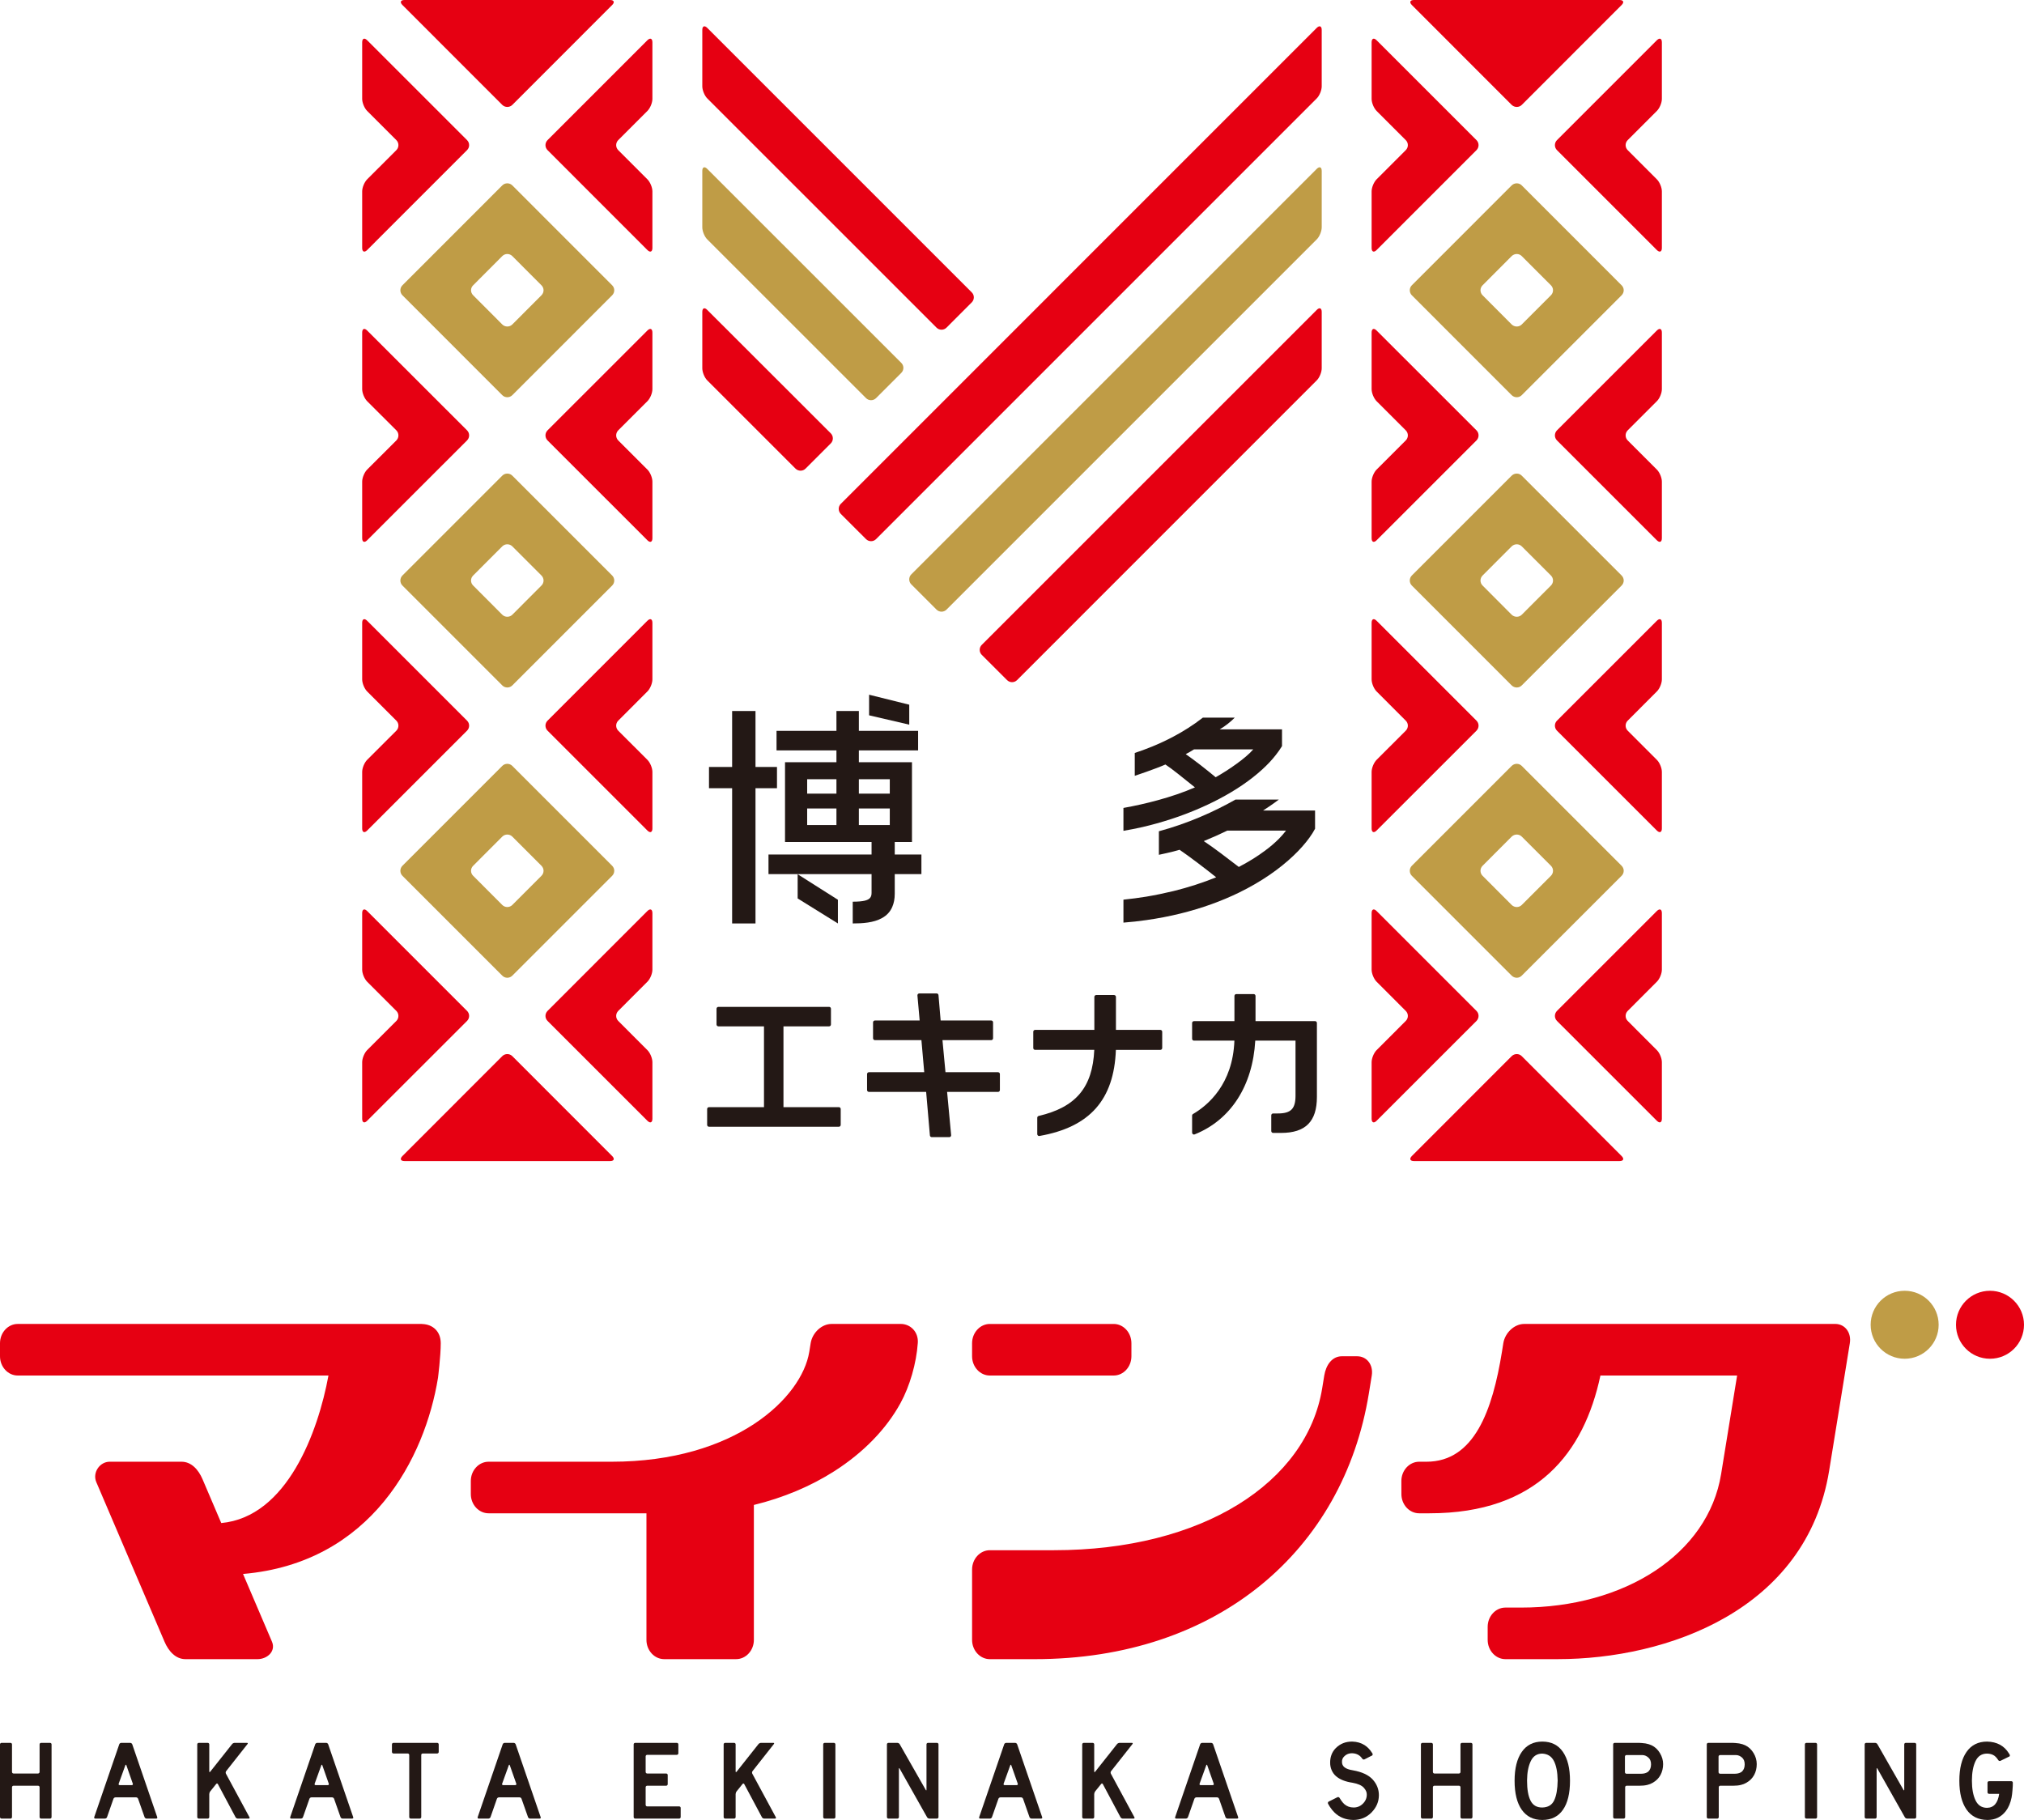
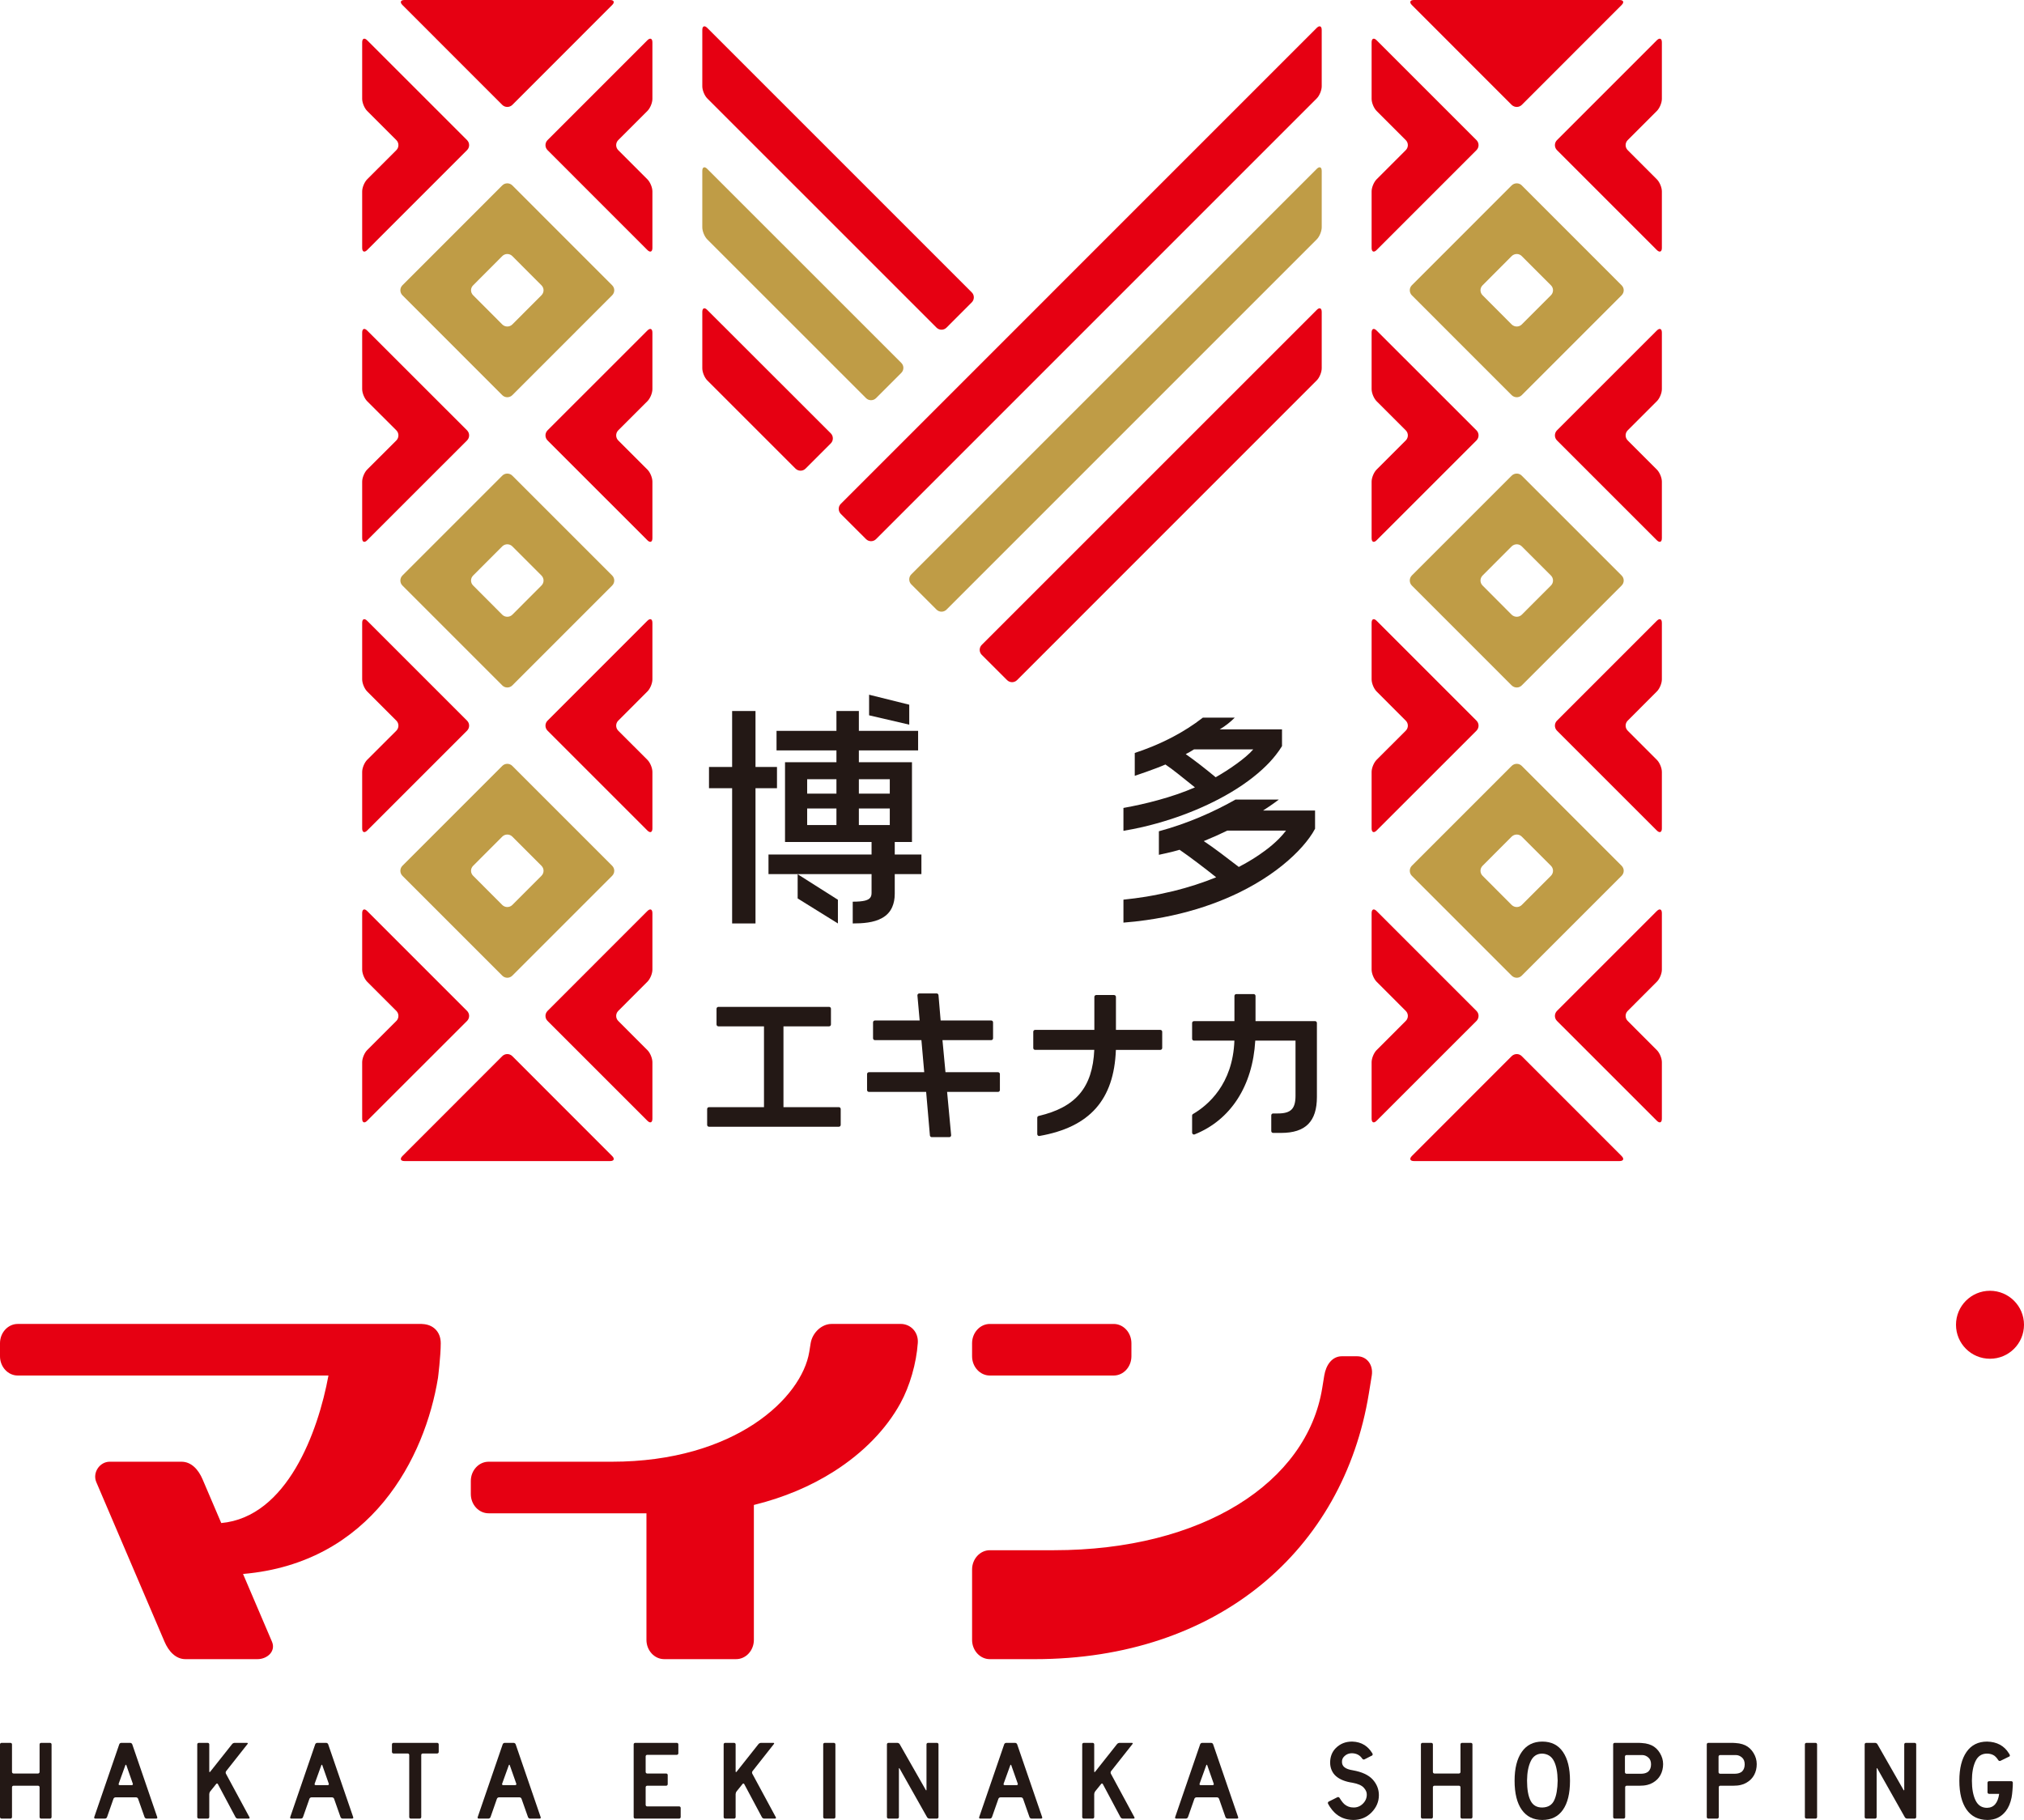
<svg xmlns="http://www.w3.org/2000/svg" id="_レイヤー_2" viewBox="0 0 226.032 203.243">
  <g id="_レイヤー_1-2">
    <path d="M78.43,41.128c0,.436.248,1.041.552,1.349l9.859,9.856c.314.308.81.308,1.12,0l2.821-2.821c.304-.303.304-.806,0-1.116l-13.8-13.787c-.304-.313-.552-.208-.552.229v6.29Z" style="fill:#e60012;" />
    <path d="M78.43,25.384c0,.436.248,1.041.552,1.347l17.735,17.732c.308.307.808.307,1.116,0l2.819-2.82c.312-.31.312-.812,0-1.118l-21.67-21.665c-.304-.306-.552-.204-.552.227v6.298Z" style="fill:#bf9c46;" />
    <path d="M104.587,36.589c.31.308.808.308,1.116,0l2.821-2.824c.306-.306.306-.809,0-1.112L78.982,3.113c-.304-.305-.552-.2-.552.232v6.292c0,.437.248,1.043.552,1.35l25.604,25.601Z" style="fill:#e60012;" />
    <path d="M109.641,72.014c-.31.306-.31.812,0,1.118l2.823,2.818c.31.309.808.309,1.116,0l33.47-33.474c.308-.308.554-.913.554-1.349v-6.29c0-.437-.246-.542-.554-.229l-37.409,37.406Z" style="fill:#e60012;" />
    <path d="M147.604,19.086c0-.431-.246-.533-.554-.227l-45.282,45.286c-.304.303-.304.806,0,1.114l2.819,2.819c.31.308.808.308,1.116,0l41.348-41.348c.308-.306.554-.911.554-1.347v-6.298Z" style="fill:#bf9c46;" />
    <path d="M147.05,10.988c.308-.308.554-.914.554-1.35V3.345c0-.432-.246-.537-.554-.232l-53.156,53.158c-.304.306-.304.806,0,1.115l2.823,2.822c.308.306.808.306,1.116,0l49.217-49.22Z" style="fill:#e60012;" />
    <path d="M57.213,20.703c-.308-.307-.812-.307-1.12,0l-11.153,11.158c-.304.304-.304.802,0,1.113l11.153,11.156c.308.308.812.308,1.12,0l11.153-11.156c.308-.311.308-.809,0-1.113l-11.153-11.158ZM52.84,32.973c-.316-.311-.316-.809,0-1.113l3.253-3.262c.308-.31.812-.31,1.12,0l3.255,3.262c.312.304.312.802,0,1.113l-3.255,3.261c-.308.306-.812.306-1.12,0l-3.253-3.261Z" style="fill:#bf9c46;" />
    <path d="M57.213,53.118c-.308-.308-.812-.308-1.12,0l-11.153,11.152c-.304.31-.304.813,0,1.118l11.153,11.156c.308.308.812.308,1.12,0l11.153-11.156c.308-.305.308-.808,0-1.118l-11.153-11.152ZM52.84,65.388c-.316-.305-.316-.808,0-1.118l3.253-3.257c.308-.305.812-.305,1.12,0l3.255,3.257c.312.31.312.813,0,1.118l-3.255,3.263c-.308.301-.812.301-1.12,0l-3.253-3.263Z" style="fill:#bf9c46;" />
    <path d="M57.213,85.532c-.308-.309-.812-.309-1.12,0l-11.153,11.154c-.304.308-.304.811,0,1.117l11.153,11.153c.308.312.812.312,1.12,0l11.153-11.153c.308-.306.308-.809,0-1.117l-11.153-11.154ZM52.84,97.803c-.316-.306-.316-.809,0-1.117l3.253-3.258c.308-.306.812-.306,1.12,0l3.255,3.258c.312.308.312.811,0,1.117l-3.255,3.26c-.308.306-.812.306-1.12,0l-3.253-3.26Z" style="fill:#bf9c46;" />
    <path d="M41.002,4.494c-.304-.304-.556-.202-.556.235v6.317c0,.432.252,1.038.556,1.343l3.263,3.259c.306.309.306.811,0,1.117l-3.263,3.261c-.304.308-.556.91-.556,1.345v6.32c0,.433.252.538.556.232l11.157-11.158c.308-.306.308-.808,0-1.117l-11.157-11.155Z" style="fill:#e60012;" />
    <path d="M68.365.558c.308-.307.206-.558-.23-.558h-22.963c-.44,0-.536.251-.232.558l11.153,11.158c.308.301.812.301,1.12,0L68.365.558Z" style="fill:#e60012;" />
    <path d="M44.94,129.102c-.304.307-.208.56.232.56h22.963c.436,0,.538-.253.23-.56l-11.153-11.158c-.308-.307-.812-.307-1.12,0l-11.153,11.158Z" style="fill:#e60012;" />
    <path d="M41.002,36.91c-.304-.309-.556-.204-.556.232v6.318c0,.433.252,1.04.556,1.343l3.263,3.256c.306.31.306.814,0,1.124l-3.263,3.257c-.304.305-.556.913-.556,1.344v6.318c0,.436.252.539.556.233l11.157-11.152c.308-.31.308-.814,0-1.124l-11.157-11.15Z" style="fill:#e60012;" />
    <path d="M41.002,69.323c-.304-.306-.556-.204-.556.23v6.318c0,.433.252,1.044.556,1.347l3.263,3.262c.306.305.306.808,0,1.117l-3.263,3.258c-.304.306-.556.913-.556,1.348v6.316c0,.431.252.54.556.231l11.157-11.153c.308-.309.308-.812,0-1.117l-11.157-11.157Z" style="fill:#e60012;" />
    <path d="M41.002,101.738c-.304-.308-.556-.202-.556.232v6.317c0,.435.252,1.042.556,1.346l3.263,3.262c.306.308.306.809,0,1.117l-3.263,3.26c-.304.306-.556.915-.556,1.349v6.31c0,.438.252.541.556.231l11.157-11.151c.308-.308.308-.809,0-1.117l-11.157-11.157Z" style="fill:#e60012;" />
    <path d="M72.3,4.494c.308-.304.558-.202.558.235v6.317c0,.432-.25,1.038-.558,1.343l-3.259,3.259c-.306.309-.306.811,0,1.117l3.259,3.261c.308.308.558.91.558,1.345v6.32c0,.433-.25.538-.558.232l-11.153-11.158c-.308-.306-.308-.808,0-1.117l11.153-11.155Z" style="fill:#e60012;" />
    <path d="M72.3,36.91c.308-.309.558-.204.558.232v6.318c0,.433-.25,1.04-.558,1.343l-3.259,3.256c-.306.31-.306.814,0,1.124l3.259,3.257c.308.305.558.913.558,1.344v6.318c0,.436-.25.539-.558.233l-11.153-11.152c-.308-.31-.308-.814,0-1.124l11.153-11.15Z" style="fill:#e60012;" />
    <path d="M72.3,69.323c.308-.306.558-.204.558.23v6.318c0,.433-.25,1.044-.558,1.347l-3.259,3.262c-.306.305-.306.808,0,1.117l3.259,3.258c.308.306.558.913.558,1.348v6.316c0,.431-.25.54-.558.231l-11.153-11.153c-.308-.309-.308-.812,0-1.117l11.153-11.157Z" style="fill:#e60012;" />
    <path d="M72.3,101.738c.308-.308.558-.202.558.232v6.317c0,.435-.25,1.042-.558,1.346l-3.259,3.262c-.306.308-.306.809,0,1.117l3.259,3.26c.308.306.558.915.558,1.349v6.31c0,.438-.25.541-.558.231l-11.153-11.151c-.308-.308-.308-.809,0-1.117l11.153-11.157Z" style="fill:#e60012;" />
    <path d="M169.943,20.703c-.306-.307-.804-.307-1.124,0l-11.153,11.158c-.302.304-.302.802,0,1.113l11.153,11.156c.32.308.818.308,1.124,0l11.153-11.156c.312-.311.312-.809,0-1.113l-11.153-11.158ZM165.568,32.973c-.31-.311-.31-.809,0-1.113l3.251-3.262c.32-.31.818-.31,1.124,0l3.259,3.262c.31.304.31.802,0,1.113l-3.259,3.261c-.306.306-.804.306-1.124,0l-3.251-3.261Z" style="fill:#bf9c46;" />
    <path d="M169.943,53.118c-.306-.308-.804-.308-1.124,0l-11.153,11.152c-.302.31-.302.813,0,1.118l11.153,11.156c.32.308.818.308,1.124,0l11.153-11.156c.312-.305.312-.808,0-1.118l-11.153-11.152ZM165.568,65.388c-.31-.305-.31-.808,0-1.118l3.251-3.257c.32-.305.818-.305,1.124,0l3.259,3.257c.31.31.31.813,0,1.118l-3.259,3.263c-.306.301-.804.301-1.124,0l-3.251-3.263Z" style="fill:#bf9c46;" />
    <path d="M169.943,85.532c-.306-.309-.804-.309-1.124,0l-11.153,11.154c-.302.308-.302.811,0,1.117l11.153,11.153c.32.312.818.312,1.124,0l11.153-11.153c.312-.306.312-.809,0-1.117l-11.153-11.154ZM165.568,97.803c-.31-.306-.31-.809,0-1.117l3.251-3.258c.32-.306.818-.306,1.124,0l3.259,3.258c.31.308.31.811,0,1.117l-3.259,3.26c-.306.306-.804.306-1.124,0l-3.251-3.26Z" style="fill:#bf9c46;" />
    <path d="M153.732,4.494c-.304-.304-.556-.202-.556.235v6.317c0,.432.252,1.038.556,1.343l3.259,3.259c.31.309.31.811,0,1.117l-3.259,3.261c-.304.308-.556.91-.556,1.345v6.32c0,.433.252.538.556.232l11.157-11.158c.306-.306.306-.808,0-1.117l-11.157-11.155Z" style="fill:#e60012;" />
    <path d="M181.096.558c.312-.307.204-.558-.23-.558h-22.963c-.432,0-.538.251-.236.558l11.153,11.158c.32.301.818.301,1.124,0l11.153-11.158Z" style="fill:#e60012;" />
    <path d="M157.667,129.102c-.302.307-.196.56.236.56h22.963c.434,0,.542-.253.23-.56l-11.153-11.158c-.306-.307-.804-.307-1.124,0l-11.153,11.158Z" style="fill:#e60012;" />
    <path d="M153.732,36.91c-.304-.309-.556-.204-.556.232v6.318c0,.433.252,1.04.556,1.343l3.259,3.256c.31.31.31.814,0,1.124l-3.259,3.257c-.304.305-.556.913-.556,1.344v6.318c0,.436.252.539.556.233l11.157-11.152c.306-.31.306-.814,0-1.124l-11.157-11.15Z" style="fill:#e60012;" />
    <path d="M153.732,69.323c-.304-.306-.556-.204-.556.23v6.318c0,.433.252,1.044.556,1.347l3.259,3.262c.31.305.31.808,0,1.117l-3.259,3.258c-.304.306-.556.913-.556,1.348v6.316c0,.431.252.54.556.231l11.157-11.153c.306-.309.306-.812,0-1.117l-11.157-11.157Z" style="fill:#e60012;" />
    <path d="M153.732,101.738c-.304-.308-.556-.202-.556.232v6.317c0,.435.252,1.042.556,1.346l3.259,3.262c.31.308.31.809,0,1.117l-3.259,3.26c-.304.306-.556.915-.556,1.349v6.31c0,.438.252.541.556.231l11.157-11.151c.306-.308.306-.809,0-1.117l-11.157-11.157Z" style="fill:#e60012;" />
    <path d="M185.031,4.494c.31-.304.56-.202.56.235v6.317c0,.432-.25,1.038-.56,1.343l-3.257,3.259c-.308.309-.308.811,0,1.117l3.257,3.261c.31.308.56.91.56,1.345v6.32c0,.433-.25.538-.56.232l-11.155-11.158c-.306-.306-.306-.808,0-1.117l11.155-11.155Z" style="fill:#e60012;" />
    <path d="M185.031,36.91c.31-.309.56-.204.56.232v6.318c0,.433-.25,1.04-.56,1.343l-3.257,3.256c-.308.31-.308.814,0,1.124l3.257,3.257c.31.305.56.913.56,1.344v6.318c0,.436-.25.539-.56.233l-11.155-11.152c-.306-.31-.306-.814,0-1.124l11.155-11.15Z" style="fill:#e60012;" />
    <path d="M185.031,69.323c.31-.306.56-.204.56.23v6.318c0,.433-.25,1.044-.56,1.347l-3.257,3.262c-.308.305-.308.808,0,1.117l3.257,3.258c.31.306.56.913.56,1.348v6.316c0,.431-.25.54-.56.231l-11.155-11.153c-.306-.309-.306-.812,0-1.117l11.155-11.157Z" style="fill:#e60012;" />
    <path d="M185.031,101.738c.31-.308.56-.202.56.232v6.317c0,.435-.25,1.042-.56,1.346l-3.257,3.262c-.308.308-.308.809,0,1.117l3.257,3.26c.31.306.56.915.56,1.349v6.31c0,.438-.25.541-.56.231l-11.155-11.151c-.306-.308-.306-.809,0-1.117l11.155-11.157Z" style="fill:#e60012;" />
    <path d="M93.68,123.641h-6.186v-9.024h5.095c.116,0,.208-.093.208-.209v-1.759c0-.114-.092-.208-.208-.208h-12.36c-.114,0-.21.094-.21.208v1.759c0,.116.096.209.21.209h5.09v9.024h-6.14c-.116,0-.208.093-.208.209v1.77c0,.115.092.209.208.209h14.502c.114,0,.206-.094.206-.209v-1.77c0-.116-.092-.209-.206-.209Z" style="fill:#231815;" />
    <path d="M111.457,119.738h-5.87l-.336-3.58h5.442c.116,0,.208-.093.208-.209v-1.779c0-.114-.092-.208-.208-.208h-5.646l-.24-2.828c-.01-.109-.1-.193-.208-.193h-1.937c-.058,0-.114.024-.154.07-.04.041-.06.101-.054.157l.25,2.794h-4.994c-.116,0-.212.094-.212.208v1.779c0,.116.096.209.212.209h5.19l.314,3.58h-6.174c-.114,0-.21.094-.21.208v1.783c0,.115.096.209.21.209h6.388l.42,4.862c.01.107.1.19.208.19h1.959c.056,0,.112-.024.152-.069.04-.043.06-.101.052-.16l-.45-4.822h5.688c.114,0,.208-.094.208-.209v-1.783c0-.114-.094-.208-.208-.208Z" style="fill:#231815;" />
    <path d="M129.579,115.012h-4.955v-3.684c0-.116-.096-.208-.21-.208h-1.993c-.114,0-.208.092-.208.208v3.684h-6.614c-.116,0-.208.093-.208.209v1.814c0,.116.092.209.208.209h6.606c-.19,4.194-2.055,6.407-6.206,7.378-.096.021-.162.107-.162.203v1.829c0,.06.026.119.074.16.038.03.084.049.134.049.014,0,.022-.002.034-.004,5.618-.982,8.332-4.039,8.539-9.614h4.961c.118,0,.212-.093.212-.209v-1.814c0-.116-.094-.209-.212-.209Z" style="fill:#231815;" />
    <path d="M146.86,114.036h-6.648v-2.814c0-.116-.092-.209-.208-.209h-1.937c-.116,0-.21.093-.21.209v2.814h-4.517c-.118,0-.21.093-.21.208v1.759c0,.116.092.21.21.21h4.513c-.176,4.873-2.959,7.222-4.619,8.193-.064.037-.104.106-.104.181v1.902c0,.068.034.134.092.173.036.023.076.035.118.035.026,0,.05-.004.076-.014,4.023-1.608,6.482-5.418,6.768-10.471h4.495v6.148c0,1.466-.516,1.985-1.968,1.985h-.532c-.116,0-.208.093-.208.208v1.756c0,.116.092.209.208.209h.896c2.723,0,3.993-1.276,3.993-4.015v-8.261c0-.115-.092-.208-.208-.208Z" style="fill:#231815;" />
    <path d="M130.775,91.474c1.875-.612,3.711-1.377,5.386-2.26,1.843-.968,3.487-2.081,4.815-3.298.572-.523,1.082-1.064,1.516-1.623.254-.324.48-.645.678-.972v-1.873h-6.954c.612-.355,1.25-.867,1.674-1.306h-3.559c-1.072.835-2.199,1.541-3.291,2.118-1.648.876-3.211,1.466-4.315,1.825v2.555s2.289-.763,3.425-1.265c.762.503,1.951,1.476,3.295,2.556-1.246.541-2.653,1.029-4.225,1.452-1.158.318-2.411.601-3.759.843v2.554c.694-.115,1.408-.255,2.119-.417,1.068-.246,2.139-.547,3.195-.89ZM132.418,84.217c.316-.16.632-.342.922-.528h6.616c-.448.52-1.136,1.093-1.933,1.66-.696.505-1.47.999-2.261,1.45-1.078-.894-2.317-1.867-3.343-2.581Z" style="fill:#231815;" />
    <path d="M144.425,95.581c.746-.707,1.338-1.384,1.798-2.019.258-.355.474-.695.638-1.014v-2.033h-5.808c1.01-.646,1.622-1.117,1.76-1.221h-4.843c-1.112.631-2.469,1.326-4.029,1.98-1.364.573-2.889,1.117-4.521,1.558v2.628s1.576-.329,2.311-.561c1.058.718,2.899,2.115,4.087,3.072-1.463.595-3.067,1.118-4.774,1.54-.982.237-1.995.447-3.035.623-.836.134-1.686.248-2.547.335v2.564c.872-.067,1.723-.16,2.547-.28,1.33-.189,2.587-.432,3.775-.724,2.485-.608,4.663-1.419,6.542-2.328,2.607-1.267,4.634-2.729,6.1-4.122ZM134.434,93.929c.942-.385,1.819-.775,2.627-1.171h6.558c-.232.305-.5.613-.8.919-.454.452-.98.909-1.588,1.351-.822.616-1.796,1.218-2.887,1.788-1.204-.926-2.803-2.157-3.911-2.886Z" style="fill:#231815;" />
    <path d="M96.595,100.578c-.32.077-.756.118-1.366.118v2.43c1.076,0,2.333-.073,3.271-.602.494-.272.904-.673,1.146-1.248.174-.402.276-.883.276-1.47v-2.189h2.977v-2.188h-2.977v-1.397h1.923v-8.908h-5.93v-1.322h6.616v-2.184h-6.616v-2.215h-2.505v2.215h-6.69v2.184h6.69v1.322h-5.742v8.908h9.665v1.397h-11.511v2.188h11.511v2.086c0,.429-.142.725-.738.875ZM93.41,92.136h-3.269v-1.847h3.269v1.847ZM93.41,88.627h-3.269v-1.609h3.269v1.609ZM95.915,87.018h3.453v1.609h-3.453v-1.609ZM95.915,92.136v-1.847h3.453v1.847h-3.453Z" style="fill:#231815;" />
    <polygon points="81.761 103.126 84.371 103.126 84.371 88.023 86.77 88.023 86.77 85.651 84.371 85.651 84.371 79.402 81.761 79.402 81.761 85.651 79.178 85.651 79.178 88.023 81.761 88.023 81.761 103.126" style="fill:#231815;" />
    <polygon points="101.541 78.697 97.057 77.582 97.057 79.882 101.541 80.926 101.541 78.697" style="fill:#231815;" />
    <polygon points="93.574 100.48 89.079 97.629 89.079 100.333 93.574 103.126 93.574 100.48" style="fill:#231815;" />
    <path d="M5.758,202.923c0,.09-.076.169-.17.169h-.996c-.098,0-.172-.079-.172-.169v-3.336c0-.094-.076-.167-.172-.167H1.51c-.092,0-.17.073-.17.167v3.336c0,.09-.074.169-.17.169H.17c-.092,0-.17-.079-.17-.169v-8.122c0-.093.078-.167.17-.167h1c.096,0,.17.074.17.167v3.084c0,.088.078.171.17.171h2.739c.096,0,.172-.083.172-.171v-3.084c0-.093.074-.167.172-.167h.996c.094,0,.17.074.17.167v8.122Z" style="fill:#231815;" />
    <path d="M17.561,202.932c.03.086-.02.16-.112.16h-1.078c-.094,0-.194-.074-.226-.16l-.724-2.055c-.028-.088-.128-.159-.222-.159h-2.299c-.094,0-.198.071-.228.159l-.72,2.055c-.03.086-.134.16-.226.16h-1.088c-.09,0-.144-.074-.116-.16l2.797-8.14c.028-.088.128-.158.222-.158h1.002c.09,0,.194.07.226.158l2.791,8.14ZM14.72,199.353c.094,0,.144-.069.112-.16l-.718-2.056c-.032-.084-.086-.084-.116,0l-.744,2.06c-.032.087.02.156.112.156h1.354Z" style="fill:#231815;" />
    <path d="M27.858,202.94c.046.084.006.152-.088.152h-1.216c-.092,0-.204-.068-.248-.152l-1.974-3.702c-.044-.081-.128-.088-.186-.018l-.67.835c-.06.073-.106.212-.106.3v2.568c0,.09-.078.169-.174.169h-.998c-.092,0-.17-.079-.17-.169v-8.122c0-.093.078-.167.17-.167h.998c.096,0,.174.074.174.167v3.019c0,.093.046.107.104.039l2.453-3.095c.056-.073.182-.13.274-.13h1.376c.096,0,.126.057.066.13l-2.389,3.029c-.058.073-.068.201-.024.282l2.627,4.864Z" style="fill:#231815;" />
    <path d="M39.446,202.932c.03.086-.024.16-.118.16h-1.074c-.092,0-.194-.074-.224-.16l-.722-2.055c-.03-.088-.132-.159-.226-.159h-2.299c-.092,0-.196.071-.226.159l-.722,2.055c-.028.086-.13.16-.224.16h-1.088c-.092,0-.144-.074-.116-.16l2.795-8.14c.03-.088.132-.158.224-.158h1.002c.092,0,.192.07.222.158l2.795,8.14ZM36.603,199.353c.096,0,.146-.069.114-.16l-.722-2.056c-.032-.084-.08-.084-.112,0l-.744,2.06c-.032.087.02.156.11.156h1.354Z" style="fill:#231815;" />
    <path d="M48.995,195.647c0,.095-.076.173-.168.173h-1.618c-.094,0-.166.075-.166.167v6.936c0,.09-.08.169-.174.169h-.998c-.094,0-.17-.079-.17-.169v-6.936c0-.092-.078-.167-.17-.167h-1.592c-.094,0-.168-.078-.168-.173v-.846c0-.093.074-.167.168-.167h4.887c.092,0,.168.074.168.167v.846Z" style="fill:#231815;" />
    <path d="M60.382,202.932c.03.086-.02.16-.114.16h-1.076c-.092,0-.194-.074-.224-.16l-.726-2.055c-.026-.088-.126-.159-.222-.159h-2.299c-.092,0-.196.071-.226.159l-.718,2.055c-.034.086-.136.16-.232.16h-1.086c-.09,0-.142-.074-.114-.16l2.795-8.14c.028-.088.13-.158.222-.158h1.002c.092,0,.192.07.224.158l2.793,8.14ZM57.541,199.353c.092,0,.146-.069.116-.16l-.724-2.056c-.03-.084-.084-.084-.114,0l-.742,2.06c-.032.087.016.156.112.156h1.351Z" style="fill:#231815;" />
    <path d="M76.015,202.923c0,.09-.074.169-.168.169h-4.912c-.094,0-.17-.079-.17-.169v-8.122c0-.093.076-.167.17-.167h4.649c.096,0,.172.074.172.167v.998c0,.096-.076.171-.172.171h-3.311c-.092,0-.168.078-.168.169v1.746c0,.088.076.171.168.171h2.125c.092,0,.17.072.17.167v1.022c0,.096-.078.175-.17.175h-2.125c-.092,0-.168.073-.168.167v1.972c0,.092.076.17.168.17h3.575c.094,0,.168.073.168.167v1.027Z" style="fill:#231815;" />
    <path d="M86.64,202.94c.046.084.004.152-.088.152h-1.215c-.092,0-.204-.068-.248-.152l-1.975-3.702c-.042-.081-.128-.088-.184-.018l-.672.835c-.06.073-.106.212-.106.3v2.568c0,.09-.074.169-.17.169h-1c-.092,0-.168-.079-.168-.169v-8.122c0-.093.076-.167.168-.167h1c.096,0,.17.074.17.167v3.019c0,.093.046.107.106.039l2.451-3.095c.058-.073.184-.13.276-.13h1.376c.096,0,.124.057.064.13l-2.387,3.029c-.06.073-.068.201-.024.282l2.627,4.864Z" style="fill:#231815;" />
    <path d="M93.294,202.923c0,.09-.076.169-.168.169h-1.024c-.094,0-.17-.079-.17-.169v-8.122c0-.093.076-.167.17-.167h1.024c.092,0,.168.074.168.167v8.122Z" style="fill:#231815;" />
    <path d="M104.807,202.923c0,.09-.076.169-.172.169h-.844c-.096,0-.208-.068-.256-.148l-3.067-5.437c-.044-.079-.082-.069-.082.022v5.394c0,.09-.078.169-.168.169h-1c-.092,0-.17-.079-.17-.169v-8.122c0-.093.078-.167.17-.167h1c.09,0,.206.062.254.146l2.911,5.107c.048.081.084.071.084-.02v-5.066c0-.093.076-.167.172-.167h.996c.096,0,.172.074.172.167v8.122Z" style="fill:#231815;" />
    <path d="M116.387,202.932c.032.086-.024.16-.116.16h-1.072c-.096,0-.196-.074-.228-.16l-.72-2.055c-.032-.088-.134-.159-.226-.159h-2.297c-.096,0-.198.071-.228.159l-.722,2.055c-.032.086-.13.16-.224.16h-1.09c-.092,0-.146-.074-.114-.16l2.795-8.14c.028-.088.13-.158.222-.158h1c.092,0,.194.07.224.158l2.795,8.14ZM113.544,199.353c.092,0,.148-.069.116-.16l-.724-2.056c-.03-.084-.078-.084-.112,0l-.744,2.06c-.032.087.02.156.112.156h1.351Z" style="fill:#231815;" />
    <path d="M126.684,202.94c.048.084.006.152-.088.152h-1.216c-.09,0-.202-.068-.248-.152l-1.971-3.702c-.046-.081-.128-.088-.186-.018l-.674.835c-.056.073-.104.212-.104.3v2.568c0,.09-.076.169-.172.169h-1c-.088,0-.168-.079-.168-.169v-8.122c0-.093.08-.167.168-.167h1c.096,0,.172.074.172.167v3.019c0,.093.048.107.104.039l2.451-3.095c.06-.073.184-.13.276-.13h1.38c.092,0,.12.057.064.13l-2.391,3.029c-.058.073-.068.201-.024.282l2.627,4.864Z" style="fill:#231815;" />
    <path d="M138.273,202.932c.03.086-.02.16-.116.16h-1.076c-.088,0-.194-.074-.224-.16l-.72-2.055c-.032-.088-.132-.159-.224-.159h-2.303c-.092,0-.194.071-.224.159l-.72,2.055c-.036.086-.134.16-.228.16h-1.088c-.096,0-.144-.074-.114-.16l2.793-8.14c.032-.088.132-.158.224-.158h1.002c.094,0,.194.07.222.158l2.795,8.14ZM135.433,199.353c.09,0,.144-.069.11-.16l-.722-2.056c-.028-.084-.082-.084-.112,0l-.744,2.06c-.032.087.02.156.112.156h1.356Z" style="fill:#231815;" />
    <path d="M152.386,196.475c-.086.042-.194.014-.246-.067,0,0-.156-.232-.328-.353-.226-.169-.502-.256-.828-.263-.328,0-.6.103-.82.307-.22.201-.308.402-.296.68,0,.201.076.422.276.579.196.161.512.274.942.341,1.018.18,1.753.524,2.215,1.03.458.51.688,1.093.688,1.747,0,.725-.274,1.368-.82,1.928-.55.559-1.232.839-2.045.839-.83-.012-1.522-.283-2.075-.813-.196-.19-.376-.409-.54-.662-.1-.155-.2-.347-.2-.347-.042-.082-.008-.181.072-.228l.28-.139c.08-.037.218-.11.3-.15l.396-.199c.082-.04.188-.01.236.071,0,0,.292.49.524.691.296.258.64.386,1.034.386.402.007.75-.132,1.046-.422.296-.292.44-.63.44-1.017.008-.261-.104-.521-.338-.776-.238-.259-.654-.44-1.25-.549-.808-.118-1.428-.366-1.856-.741-.434-.376-.646-.946-.646-1.466-.018-.623.186-1.23.634-1.67.496-.485,1.078-.722,1.827-.722.528.016.984.143,1.378.393.318.206.598.487.826.85.052.079.064.102.064.102.044.082.012.184-.068.225l-.156.073c-.08.045-.216.114-.3.153l-.366.188Z" style="fill:#231815;" />
    <path d="M164.437,202.923c0,.09-.076.169-.168.169h-.998c-.094,0-.17-.079-.17-.169v-3.336c0-.094-.076-.167-.172-.167h-2.741c-.092,0-.168.073-.168.167v3.336c0,.09-.078.169-.17.169h-1c-.094,0-.168-.079-.168-.169v-8.122c0-.093.074-.167.168-.167h1c.092,0,.17.074.17.167v3.084c0,.088.076.171.168.171h2.741c.096,0,.172-.083.172-.171v-3.084c0-.093.076-.167.17-.167h.998c.092,0,.168.074.168.167v8.122Z" style="fill:#231815;" />
    <path d="M172.238,203.243c-.992,0-1.755-.376-2.291-1.133-.534-.75-.804-1.834-.804-3.248,0-1.383.27-2.454.804-3.22.536-.766,1.299-1.151,2.291-1.151,1.012,0,1.778.385,2.303,1.151.528.766.79,1.837.79,3.22,0,1.414-.262,2.498-.79,3.248-.526.757-1.292,1.133-2.303,1.133ZM172.238,195.832c-.588,0-1.02.277-1.288.839-.27.56-.408,1.283-.416,2.166,0,.993.132,1.747.398,2.262.262.512.702.761,1.306.754.638-.014,1.082-.28,1.324-.796.248-.513.376-1.253.392-2.22-.016-.944-.156-1.673-.422-2.182-.266-.519-.694-.789-1.294-.823Z" style="fill:#231815;" />
    <path d="M183.093,199.42h-1.434c-.092,0-.168.073-.168.167v3.336c0,.09-.08.169-.172.169h-1c-.092,0-.168-.079-.168-.169v-8.122c0-.093.076-.167.168-.167h2.451c.092,0,.248,0,.34.003,0,0,.408.018.652.059.256.047.484.116.68.209.38.18.688.466.928.864.24.397.36.809.36,1.236,0,.449-.1.85-.292,1.216-.192.358-.484.652-.876.873-.176.104-.376.182-.588.233-.268.067-.562.094-.882.094ZM184.381,197.032c0-.331-.098-.583-.298-.759-.198-.174-.42-.272-.664-.277h-1.787c-.092,0-.166.077-.166.172v1.742c0,.093.074.171.166.171h1.671c.092,0,.242-.015.336-.037,0,0,.3-.057.474-.243.178-.183.268-.443.268-.769Z" style="fill:#231815;" />
    <path d="M193.548,199.42h-1.436c-.09,0-.168.073-.168.167v3.336c0,.09-.074.169-.168.169h-1.002c-.094,0-.168-.079-.168-.169v-8.122c0-.093.074-.167.168-.167h2.453c.092,0,.248,0,.338.003,0,0,.41.018.654.059.26.047.484.116.682.209.378.18.686.466.928.864.24.397.356.809.356,1.236,0,.449-.094.85-.29,1.216-.192.358-.484.652-.876.873-.176.104-.372.182-.592.233-.26.067-.552.094-.88.094ZM194.84,197.032c0-.331-.1-.583-.298-.759-.2-.174-.422-.272-.666-.277h-1.783c-.094,0-.172.077-.172.172v1.742c0,.093.078.171.172.171h1.667c.092,0,.244-.015.338-.037,0,0,.298-.057.474-.243.176-.183.268-.443.268-.769Z" style="fill:#231815;" />
    <path d="M202.925,202.923c0,.09-.076.169-.168.169h-1.024c-.096,0-.172-.079-.172-.169v-8.122c0-.093.076-.167.172-.167h1.024c.092,0,.168.074.168.167v8.122Z" style="fill:#231815;" />
    <path d="M213.994,202.923c0,.09-.076.169-.168.169h-.848c-.092,0-.208-.068-.252-.148l-3.067-5.437c-.044-.079-.084-.069-.084.022v5.394c0,.09-.076.169-.168.169h-.998c-.094,0-.17-.079-.17-.169v-8.122c0-.093.076-.167.17-.167h.998c.092,0,.208.062.252.146l2.915,5.107c.044.081.084.071.084-.02v-5.066c0-.093.076-.167.168-.167h1c.092,0,.168.074.168.167v8.122Z" style="fill:#231815;" />
    <path d="M221.909,201.889c.756-.016,1.206-.537,1.35-1.561h-1.128c-.096,0-.174-.079-.174-.172v-1.077c0-.089.078-.166.174-.166h2.487c.092,0,.166.077.166.166v.031c0,.093-.002.243-.006.336,0,0-.044.868-.136,1.304-.124.603-.334,1.099-.63,1.49-.514.671-1.2,1.003-2.065,1.003-1.02-.01-1.797-.397-2.331-1.161-.536-.769-.804-1.839-.804-3.22s.268-2.454.804-3.22c.534-.766,1.3-1.151,2.293-1.151,1.102.025,1.919.465,2.441,1.322.056.094.08.134.08.134.042.081.03.174-.028.203-.06.029-.18.087-.264.13l-.732.359c-.08.042-.188.012-.24-.067,0,0-.228-.363-.452-.511-.224-.148-.494-.225-.806-.229-.592,0-1.02.277-1.289.839-.268.56-.404,1.289-.404,2.191s.136,1.632.404,2.19c.27.559.698.837,1.289.837Z" style="fill:#231815;" />
    <path d="M47.171,147.859c-.025-.001-.049-.008-.075-.008H1.981C.89,147.851,0,148.82,0,150.004v1.456c0,1.184.89,2.151,1.981,2.151h34.7c-1.158,6.302-4.626,15.798-11.972,16.475l-2.092-4.896c-.458-1.072-1.25-1.952-2.341-1.952h-8.036c-1.092,0-1.941,1.205-1.485,2.279l7.618,17.82c.456,1.071,1.252,1.948,2.341,1.948h8.04c1.088,0,2.075-.878,1.62-1.948l-3.233-7.565c14.369-1.23,20.329-13.031,21.771-21.891,0,0,.308-2.422.308-3.877,0-1.322-.89-2.102-2.049-2.145Z" style="fill:#e60012;" />
-     <path d="M204.949,147.851h-34.734c-1.09,0-2.139.97-2.331,2.153l-.154.967c-1.052,6.493-3.071,12.267-8.428,12.267h-.818c-1.09,0-1.985.97-1.985,2.153l.004,1.453c-.004,1.189.892,2.153,1.981,2.153h1.152c12.055,0,17.258-6.785,19.093-15.387h15.265l-1.789,11.018c-1.459,8.937-10.777,14.898-22.329,14.898h-1.76c-1.088,0-1.979.969-1.979,2.149v1.457c0,1.185.892,2.153,1.979,2.153h5.828c12.23,0,27.796-5.477,30.325-21.034l2.313-14.248c.19-1.184-.542-2.153-1.633-2.153Z" style="fill:#e60012;" />
-     <path d="M216.501,147.942c0,2.099-1.699,3.796-3.795,3.796s-3.799-1.696-3.799-3.796,1.703-3.795,3.799-3.795,3.795,1.7,3.795,3.795Z" style="fill:#bf9c46;" />
    <path d="M226.032,147.942c0,2.099-1.697,3.796-3.799,3.796s-3.795-1.696-3.795-3.796,1.702-3.795,3.795-3.795,3.799,1.7,3.799,3.795Z" style="fill:#e60012;" />
    <path d="M100.592,147.851h-7.734c-1.088,0-2.135.97-2.327,2.153l-.156.967c-.83,5.1-8.227,12.267-22.067,12.267h-13.746c-1.092,0-1.983.97-1.983,2.153v1.453c0,1.189.892,2.153,1.983,2.153h17.631v14.139c0,1.18.89,2.148,1.979,2.148h8.037c1.092,0,1.981-.969,1.981-2.148v-15.07c3.306-.807,6.369-2.098,8.995-3.779,3.211-2.053,5.774-4.665,7.378-7.593,1.032-1.881,1.778-4.438,1.935-6.728.084-1.221-.82-2.117-1.907-2.117Z" style="fill:#e60012;" />
    <path d="M126.352,151.46c0,1.184-.888,2.151-1.977,2.151h-13.836c-1.09,0-1.981-.968-1.981-2.151v-1.455c0-1.184.892-2.153,1.981-2.153h13.836c1.09,0,1.977.97,1.977,2.153v1.455Z" style="fill:#e60012;" />
    <path d="M151.563,151.46h-1.708c-1.09,0-1.773.968-1.967,2.151l-.228,1.405c-1.709,10.539-13.356,18.104-29.973,18.104h-7.148c-1.09,0-1.981.974-1.981,2.151v7.862c0,1.185.892,2.153,1.981,2.153h5.01c20.412,0,34.472-12.143,37.321-29.682l.324-1.992c.19-1.184-.542-2.151-1.631-2.151Z" style="fill:#e60012;" />
  </g>
</svg>